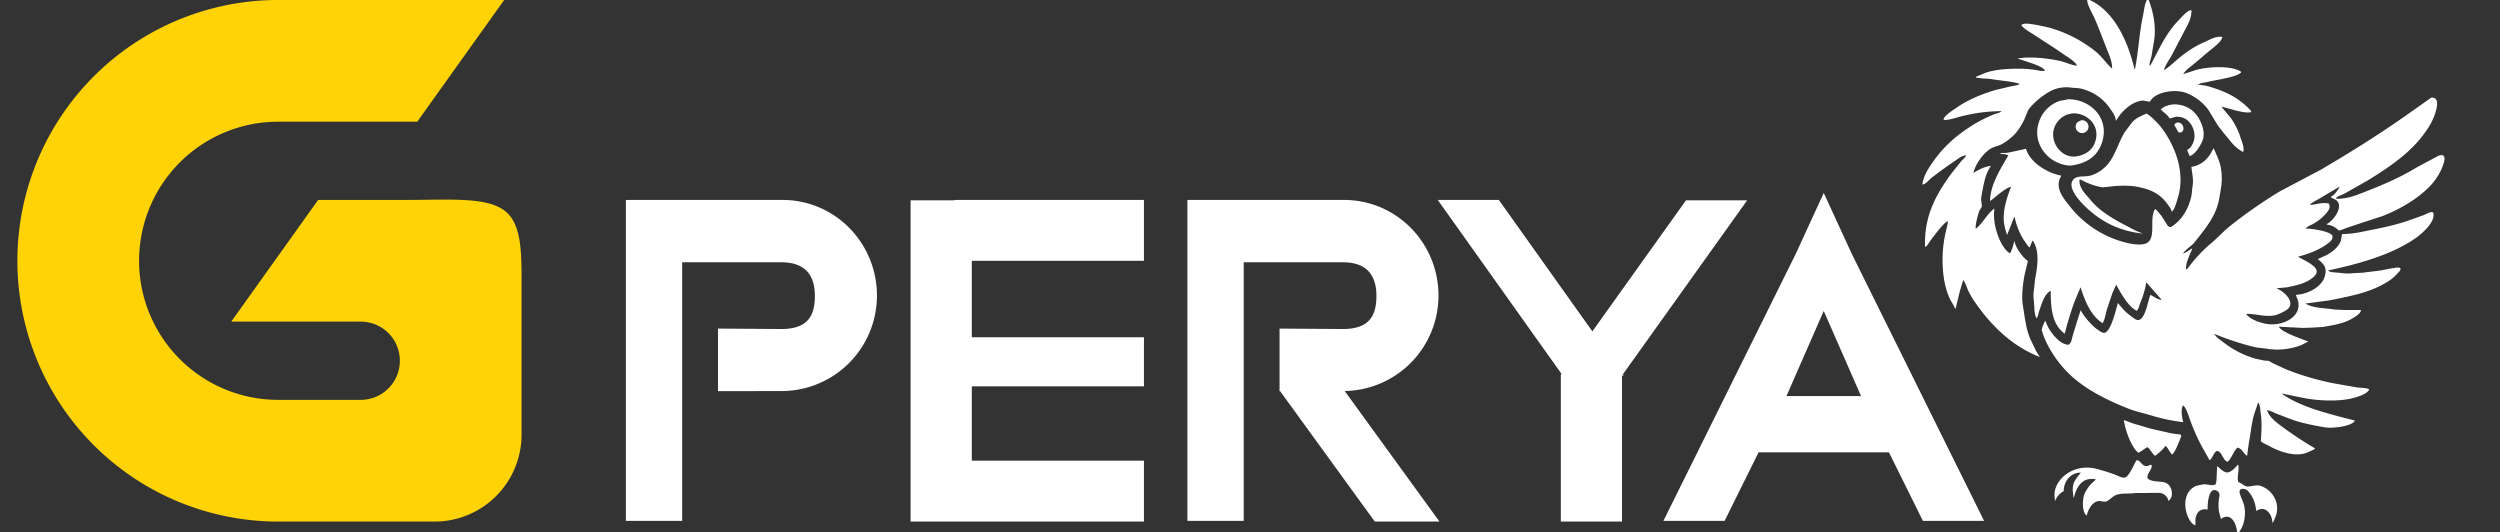
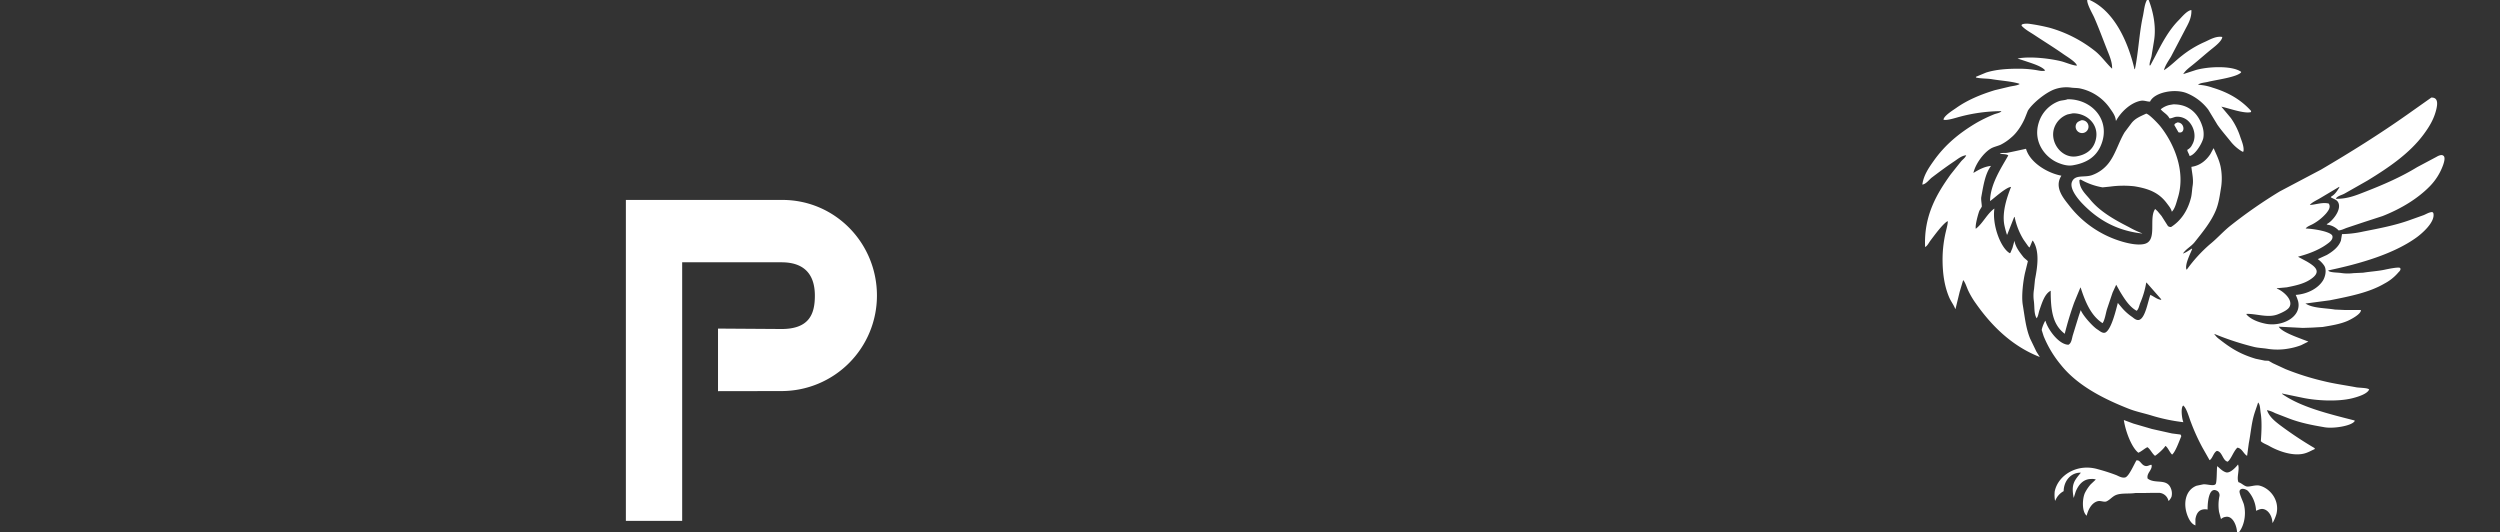
<svg xmlns="http://www.w3.org/2000/svg" id="svg" width="1438" height="306" viewBox="0 0 1438 306">
  <rect x="0" y="0" width="1438" height="306" fill="#333333" stroke="none" />
  <defs>
    <style>
      .cls-1 {
        fill: #ffd305;
      }

      .cls-1, .cls-2 {
        fill-rule: evenodd;
      }

      .cls-2 {
        fill: #fff;
      }
    </style>
  </defs>
-   <path id="bg" class="cls-1" d="M300,164v86a50,50,0,0,1-50,50H160A150,150,0,1,1,160,0H290L240,70H160a80,80,0,1,0,0,160h47.5a22.5,22.5,0,0,0,0-45H133l50-70h50.56c24.722,0,45.739-1.831,56.44,6C300.251,128.5,300,145.54,300,164Z" />
  <path id="a" class="cls-2" d="M449.515,224.936L413,225V189l36.515,0.245c16.171,0,19.194-8.88,19.194-19.186,0-8.632-3.023-19.185-19.194-19.185h-57.13V299.593H360V115h90c30.321,0,54.417,24.752,54.417,55.059A54.89,54.89,0,0,1,449.515,224.936Z" />
-   <path id="a-2" data-name="a" class="cls-2" d="M658,264.988V300H549v0H523.779V115.222H549v-0.234H658V150H558.981v43.986H658V222.2H558.981v42.793H658Z" />
-   <path id="a-3" data-name="a" class="cls-2" d="M1004.98,115.222L933.492,215.284,934,216h-1.02v84h-35.2V215.222h0.529L826.988,115h35.14l53.8,75.6,53.853-75.378h35.2Z" />
-   <path id="a-4" data-name="a" class="cls-2" d="M773.471,224.912L827.97,300h-37.2l-54.436-75H736v-0.46l-0.231-.318H736V189l36.515,0.245c16.171,0,19.194-8.88,19.194-19.186,0-8.632-3.023-19.185-19.194-19.185h-57.13V299.593H683V115h90c30.321,0,54.416,24.752,54.416,55.059A54.879,54.879,0,0,1,773.471,224.912Z" />
-   <path id="a-5" data-name="a" class="cls-2" d="M1106.05,299.593l-19.53-39.408h-74.99L992,299.593H956.8l76.034-153.408L1049.02,111l16.2,35.185,76.03,153.408h-35.2Zm-57.03-120.738-21.45,48.96h42.9Z" />
  <path id="s" class="cls-2" d="M1235.3-.588c0.15,0.03.3,0.059,0.44,0.089,2.47,6.2,4.76,15.367,3.2,24.317-0.47,2.9-.95,5.8-1.42,8.7-0.38,1.521-1.22,3.6-1.07,5.147l0.45-.089q1.41-2.662,2.84-5.325c3.82-7.507,7.82-15,13.49-20.678,1.54-1.546,4.72-5.522,7.19-5.769,0.03,0.03.05,0.059,0.08,0.089,0.14,4.791-2.08,8.15-3.72,11.36q-3.99,7.632-7.99,15.264c-1.38,2.351-3.36,5.045-4.08,7.81h0.09c3.72-2.351,6.76-5.61,10.2-8.253a59.71,59.71,0,0,1,13.05-7.9c2.64-1.135,6.41-3.558,10.12-2.929a1.381,1.381,0,0,0,.08.177c-0.31,2.182-3.96,5.073-5.5,6.3-3.97,3.16-7.78,6.61-11.71,9.762-1.82,1.456-4.05,3.091-5.24,5.147,2.37-.769,4.73-1.538,7.1-2.307,6.71-2.015,20.82-2.8,26.18.976v0.355c-2.51,2.773-14.32,4.241-18.99,5.413-1.76.44-4.62,0.564-5.77,1.686a30.1,30.1,0,0,1,8.43,1.686c9.32,2.829,16.37,7.056,22.1,13.4l-0.09.621c-3.6,1.168-13.42-2.418-17.04-3.106q2.76,3.283,5.5,6.567a41.306,41.306,0,0,1,5.51,11.182c0.74,2.114,2.22,5.592,1.68,8.076l-0.53.089a24.069,24.069,0,0,1-6.92-6.035c-2.49-3.1-5.12-6.091-7.46-9.407q-2.655-4.393-5.32-8.786a29.44,29.44,0,0,0-12.25-9.407c-6.98-2.866-18.75-.527-21.21,4.792-1.63.146-3.33-.842-5.41-0.444-6,1.144-11.6,6.778-14.11,11.448l-0.18-.089c-0.2-2.925-2.23-5.306-3.55-7.277a27.892,27.892,0,0,0-16.6-11.093c-1.88-.471-3.73-0.291-5.85-0.621a20.172,20.172,0,0,0-9.59,1.154c-5.06,1.983-12.32,7.862-15,12.158l-1.77,4.437c-1.73,3.954-4.62,8.434-7.81,11a27.6,27.6,0,0,1-6.12,4.171c-1.86.813-4.02,1.209-5.68,2.219-4.12,2.493-8.69,8.646-9.94,13.933h0.08c2.84-1.693,5.99-3.576,10.03-3.994-3.38,4.588-4.34,11.075-5.59,17.926-0.27,1.509.46,5.01,0.27,5.591-0.45.74-.89,1.48-1.33,2.219-0.57,1.314-2.73,8.8-2.04,10.561v-0.178c4.08-3.137,6.35-8.5,10.56-11.537h0.09c-1.4,9.406,3.64,22.735,8.87,25.648,0.12-.089.24-0.177,0.35-0.266,0.39-.917.77-1.834,1.16-2.751,0.38-1.39.77-2.781,1.15-4.171,0.57,3.717,3.27,6.968,5.24,9.5,0.39,0.5,2.35,1.972,2.48,2.307l-1.59,6.478c-1.03,4.327-2.22,13.284-1.34,18.637,1.24,7.5,1.76,13.176,4.18,19.258l3.63,7.544c0.65,1.035,1.31,2.071,1.96,3.106h-0.09c-15.76-6.163-27.48-17.72-36.57-30.618a46.786,46.786,0,0,1-4.61-7.809c-0.88-2-1.47-4.071-2.66-5.68l-0.18.088-1.95,6.568-2.4,9.851-0.18-.089c-0.85-2.23-2.48-4.272-3.46-6.567-2.61-6.134-3.81-13.247-3.81-22.01a69.717,69.717,0,0,1,2.04-16.418c0.23-.963,1.25-4.871.88-5.413-2.8,1.493-7.67,8.281-9.76,11-0.93,1.214-1.8,3.172-3.19,3.905-0.85-18.327,7.01-31.019,14.64-41.711q2.97-3.726,5.95-7.454c0.96-1.205,2.37-2.03,3.01-3.55V89.312c-2.61.228-4.84,2.165-6.65,3.372-4.53,3.011-8.77,6.17-13.05,9.408-1.53,1.157-3.33,3.82-5.5,4.082,0.71-5.438,3.86-9.869,6.48-13.578,6.62-9.381,14.85-16.172,24.94-22.1a84.264,84.264,0,0,1,9.76-4.7c1.24-.526,3.45-0.792,4.26-1.775V63.931a94.5,94.5,0,0,0-24.14,3.284c-1.72.431-7.48,2.357-9.14,1.6,0.22-2.245,5.63-5.516,7.36-6.745,6.29-4.462,13.94-7.692,22.19-10.206l8.52-2.041c2.17-.468,4.08-0.559,5.68-1.42l-0.18-.266c-4.61-1.4-10.3-1.684-15.7-2.574-3.08-.506-6.41-0.277-9.15-0.976-0.03-.089-0.05-0.177-0.08-0.266,0.03-.059.05-0.118,0.08-0.177q2.9-1.2,5.77-2.4c5.57-1.762,12.05-2.268,19.44-2.219a60.3,60.3,0,0,1,10.91,1.065c0.95,0.185,2.96.45,3.64-.089-2.02-2.523-8.07-4.2-11.53-5.413l-4.35-1.42c7.38-1.459,19.21.08,25.2,1.6,2.57,0.652,6.46,2.4,8.96,2.485-0.45-2.061-5.95-5.321-7.72-6.567-5.36-3.781-11.19-7.345-16.68-11-2.52-1.68-5.47-3.181-7.46-5.414l0.09-.532c0.78-.771,3.62-0.7,5.06-0.444a106.832,106.832,0,0,1,11.18,2.219,74.907,74.907,0,0,1,25.92,13.312c3.7,2.939,6.35,6.9,9.76,10.117h0.09c0.1-3.948-1.73-7.857-2.93-10.916-2.5-6.36-4.74-12.472-7.37-18.459-0.87-2-4.43-7.99-3.99-10.295l0.62-.089c14.33,5.914,22.65,23.442,26.54,40.113h0.09c0.05-.03.11-0.059,0.17-0.089,1.98-9.352,2.45-20.674,4.53-30.174C1233.31,6.037,1233.51,1.911,1235.3-.588Zm163.21,56.709c3.96-.118,3.6,3.64,2.84,6.834-1.37,5.7-4.11,10.016-7.1,14.111-8.21,11.22-20.43,19.423-32.49,26.8q-6.555,3.728-13.13,7.455c-1.49.87-4.11,1.363-4.97,2.84l0.09,0.178c6.69,0.142,12.11-2.255,17.04-4.172,10.57-4.113,20.48-8.464,29.55-14.022l11.01-5.857c0.85-.5,2.97-1.684,4.08-0.71,1.36,0.913.24,4.217-.18,5.413a33.731,33.731,0,0,1-7.63,12.158c-7.17,7.327-16.83,13.047-27.16,17.128l-10.38,3.373q-5.055,1.686-10.12,3.372c-1.47.515-3.07,1.409-4.79,1.509a11.1,11.1,0,0,0-5.06-3.018l-1.69-.355c-0.2-.175.07-0.177,0.09-0.355,2.62-1.2,8.38-7.72,6.57-12.069-0.83-2-2.73-2.164-4.44-3.284l0.45-.532c1.86-.9,3.47-3.395,4.52-5.148l-0.09-.266h-0.08l-10.74,6.39c-1.96,1.22-4.51,2.234-6.04,3.905v0.088c3.46-.157,7.17-1.7,10.83-0.8,1.44,2.175-.47,4.371-1.51,5.679a28.5,28.5,0,0,1-7.19,5.858c-1.3.817-3.65,1.515-4.52,2.751v0.089c3.78,0.006,14.83,1.695,15.35,4.348,0.44,2.225-2.14,3.868-3.28,4.7-4.4,3.2-10.47,5.577-16.42,7.1l0.09,0.177q2.385,1.287,4.79,2.574c5.4,3.166,8.87,6.143,1.68,10.649-3.64,2.284-8.13,3.281-13.13,4.26l-5.77.533,0.18,0.266c2.74,0.889,9.65,6.175,7.1,10.561-1.06,1.823-4.6,3.363-6.66,4.171-5.66,2.225-12.03-.384-18.01-0.267V180.9c2.46,2.776,6.78,4.475,11.09,5.325,9.3,1.838,20.63-3.786,18.64-12.779a23.778,23.778,0,0,0-1.42-3.816c6.82-.5,12.88-3.75,15.71-8.343,1.21-1.984,2.26-5.9.71-8.43a15.039,15.039,0,0,0-3.73-3.817c1.74-.8,3.49-1.6,5.23-2.4,3.25-1.887,6.75-4.5,8.08-8.253,0.21-1.242.41-2.485,0.62-3.727a61.154,61.154,0,0,0,12.34-1.509c9.27-1.821,17.78-3.452,25.91-6.3l8.7-3.106c1.5-.6,3.04-1.656,4.88-1.775a1.168,1.168,0,0,1,.71.621c1.28,5.127-6.79,11.908-9.59,13.933-13.05,9.468-32.25,15.106-50.76,18.992l-0.09.177c0.96,1.151,5.36,1.011,7.37,1.332a25.849,25.849,0,0,0,7.1.088l5.68-.266c4.1-.675,8.32-0.878,12.16-1.686,1.54-.325,8.4-1.822,9.05-0.976,0.66,1.145-.75,2.134-1.24,2.751a26.738,26.738,0,0,1-7.72,6.123c-8.74,5.16-19.83,7.354-31.51,9.674l-14.02,1.863v0.089h0.18c4.26,2.654,10.84,2.416,16.77,3.373l6.03,0.266h8.88c0.44,2.212-5.84,5.491-7.72,6.3-4.18,1.795-8.99,2.575-14.29,3.461l-6.12.355-5.24.177-13.84-.71c1.73,3.015,10.2,5.924,13.84,7.366,1.03,0.385,2.07.77,3.11,1.154v0.089c-1.36.68-2.73,1.361-4.09,2.041a38.293,38.293,0,0,1-7.27,1.952,36.344,36.344,0,0,1-11.72.178c-2.9-.5-5.51-0.492-8.16-1.154a161.175,161.175,0,0,1-22.72-7.454l-0.09.177,0.18,0.089a11.355,11.355,0,0,0,2.84,2.84c6.42,5.057,11.88,8.516,20.85,11.182l5.15,1.065,2.22,0.088c0.83,0.474,1.65.947,2.48,1.42,2.43,1.124,4.85,2.249,7.28,3.373a149.831,149.831,0,0,0,21.57,6.833c6.17,1.559,12.61,2.407,19.16,3.639,1.72,0.322,6.54.24,7.37,1.242-1.08,2.622-6.6,4.27-9.76,5.059-8.12,2.026-20.26,1.424-28.4-.266q-5.985-1.244-11.98-2.485l0.09,0.266c10.72,7.6,27.2,11.558,41.71,15.264v0.355c-1.7,2.769-12.09,4.416-17.22,3.55-7.72-1.3-14.34-2.652-20.77-5.147l-7.8-3.017a17.332,17.332,0,0,0-4.62-1.687v0.089c1.37,3.783,4.53,6.274,7.46,8.52a214.859,214.859,0,0,0,20.05,13.312l-0.18.532c-2.14.895-3.9,2.11-6.65,2.663-6.92,1.388-15.34-2.139-19.44-4.526-1.56-.914-3.58-1.478-4.79-2.752,0.36-5,.7-11.295-0.09-16.151-0.33-2.037-.25-4.793-1.42-6.035h-0.09c-0.79,2.625-1.92,5.373-2.66,8.253-1.25,4.872-1.63,9.865-2.66,15.087-0.33,2.426-.65,4.852-0.98,7.277-2.07-1.11-2.9-4.329-5.59-4.7-2.28,2.1-3.49,6.47-5.59,8.076-2.94-.62-3.03-5.838-6.21-6.213-1.97,1.036-2.33,4-4.08,5.325l-0.18-.089-4.17-7.365a116.111,116.111,0,0,1-6.48-14.289c-1.07-2.611-2.45-8.17-4.44-9.673-1.65,1.194-.67,8.069.09,9.585a102.843,102.843,0,0,1-18.55-3.905c-4.39-1.329-8.73-2.189-12.87-3.816-15.15-5.966-29.88-13.632-39.22-25.471a62.708,62.708,0,0,1-9.76-16.329c-0.36-1.124-.71-2.248-1.07-3.372-0.13-.917,1.55-4.987,2.04-5.414h0.09c1.26,4.736,7.59,13.685,13.22,13.756,1.83-.957,1.93-3.566,2.58-5.68q1.635-5.324,3.28-10.65c0.39-1.153.77-2.307,1.15-3.461l0.18,0.089c1.22,3,6.88,9.369,9.59,11,0.91,0.549,2.99,2.54,4.61,1.6,3.31-1.931,5.85-12.472,7.01-16.951l2.31,2.752a29.283,29.283,0,0,0,5.95,5.324c0.8,0.568,2.37,2.152,3.99,1.687,3.58-1.026,5.06-10.647,6.48-14.466l0.18,0.177c1.88,0.817,3.56,2.414,5.94,2.752l0.09-.089v-0.266l-8.43-9.585-0.18.089a50.7,50.7,0,0,1-3.46,11.714c-0.57,1.468-.9,3.532-2.04,4.438-4.23-2.307-7.11-7.028-9.59-11.094-0.7-1.272-1.42-2.544-2.13-3.816h-0.08l-2.04,4.437q-1.605,4.748-3.2,9.5c-0.7,2.242-1.29,6.432-2.57,8.076-6.66-4.244-9.96-12.267-12.61-20.5-0.05.029-.11,0.059-0.17,0.089q-1.785,4.3-3.55,8.608a185.077,185.077,0,0,0-5.42,17.927c-6.77-5.174-8.09-12.986-8.07-24.76-3.57,1.794-5.09,7.232-6.48,11.182-0.5,1.409-.72,3.708-1.69,4.7V182.94c-1.59-2.693-1.01-6.566-1.59-10.295a22.344,22.344,0,0,1,.17-6.39l0.54-5.413c1.47-7.505,2.81-16.477-1.25-22.453-0.09.059-.17,0.118-0.26,0.177-0.54,1.272-1.07,2.545-1.6,3.816-0.24-.207-0.47-0.414-0.71-0.621-0.92-1.3-1.83-2.6-2.75-3.905a39.9,39.9,0,0,1-5.15-13.134l-0.27.177-3.99,10.118-0.18-.089a53.867,53.867,0,0,1-1.5-5.68c-1.36-7.795,1.83-16.412,3.9-21.743-3.01.249-9.59,6.416-12.07,8.165,0.04-9.8,6.77-19.592,10.47-26.269-0.92-.864-3.44-0.7-4.88-0.976,0.86-.686,2.98-0.318,4.26-0.532,1.74-.291,10.81-2.315,10.83-2.307,2.1,7.611,11.86,13.846,20.23,15.442l0.09,0.088c-4.3,6.683,1.34,13.039,4.53,17.128a59.687,59.687,0,0,0,28.57,20.146c3.19,1.075,10.45,3.112,14.91,1.864,7.37-2.065,2.09-14.672,5.95-20.057,0.44,0.414.89,0.828,1.33,1.242l2.31,2.751q1.86,2.93,3.73,5.858a2.77,2.77,0,0,0,1.77.532c5.69-3.61,9.56-9.367,11.45-16.773,0.56-2.208.58-4.574,0.97-7.011,0.63-3.837-.47-7.613-0.71-10.827,5.08-.686,8.61-3.877,10.92-7.366,0.59-1.094,1.18-2.189,1.78-3.284,0.05,0.029.11,0.059,0.17,0.089,1.35,3.269,3.03,6.316,3.91,10.383a34.7,34.7,0,0,1,.35,11.626c-0.81,5.034-1.35,9.312-3.01,13.4-2.81,6.885-7.88,12.941-12.25,18.459-1.94,2.45-4.97,3.892-6.75,6.568,1.91-.589,3.51-1.919,5.15-2.84l0.18,0.177c-0.87,2.429-4.21,8.5-3.37,11.8h0.35a83.575,83.575,0,0,1,13.31-14.554c4.16-3.355,7.73-7.511,11.98-10.827a277.339,277.339,0,0,1,28.14-19.524q11.835-6.256,23.69-12.513c17.11-10.054,33.65-20.4,49.52-31.594Q1391.545,61.047,1398.51,56.121Zm-209.27.976c14.24-.207,25.37,12.419,19.08,26.8-2.78,6.364-8.14,9.867-16.06,11.182-3.29.545-6.52-.631-8.61-1.509-7.18-3.018-14.39-11.838-11-22.9a19.128,19.128,0,0,1,11.53-12.425C1185.72,57.646,1187.58,57.761,1189.24,57.1Zm60.79,2.929c9.38-.141,14.56,5.694,16.78,12.691a13.823,13.823,0,0,1,.53,6.745c-0.79,3.272-4.75,9.684-7.9,10.295-0.2-1.215-1.52-2.817-1.24-3.639a5.765,5.765,0,0,0,2.66-2.751c3.48-5.741.07-13.362-4.53-15.353a8.865,8.865,0,0,0-4.88-.8c-1.17.211-2.95,1.148-3.64,0.8-1.03-2.238-3.52-3.314-4.97-5.147a12.34,12.34,0,0,1,5.06-2.485Zm-57.68,5.147-3.02.621a12.658,12.658,0,0,0-7.81,7.987c-2.62,8.221,4.43,17.5,12.87,16.152,5.19-.832,8.91-3.488,10.56-7.81C1208.51,72.794,1201.25,65.093,1192.35,65.173Zm42.15,0.177c1.83,0.374,6.94,5.83,8.17,7.366,7.07,8.884,14.96,25.105,10.02,41.09-0.82,2.662-1.63,6.259-3.46,7.987-0.4-1.822-1.77-3.377-2.75-4.7-4.35-5.917-9.83-8.491-18.81-9.94a57.421,57.421,0,0,0-13.93.178l-4.35.443a38.321,38.321,0,0,1-12.61-4.526c-0.2.089-.41,0.178-0.62,0.266l-0.09.178c-0.01,4.967,3.74,8.058,6.04,10.916,5.6,6.976,14.03,11.736,22.36,15.974a56.286,56.286,0,0,0,7.72,3.639v0.089c-15.3-1.65-26.09-8.541-34.43-17.217-1.88-1.96-7.63-8.355-5.95-12.514,1.74-4.283,6.76-2.377,11.19-3.727a20.951,20.951,0,0,0,10.47-7.81c3.58-5.028,5.36-11.568,8.61-16.951l3.99-5.325C1228.28,68.013,1231.06,66.972,1234.5,65.351Zm-37.27,3.816a3.7,3.7,0,1,1-3.2,2.751C1194.51,70.226,1195.66,69.806,1197.23,69.167Zm55.29,1.242c4.32,0.09,4.55,6.828.53,5.68l-2.4-4.171C1250.94,70.96,1251.65,70.812,1252.52,70.409ZM1221.63,241.6c1.84,0.68,3.67,1.361,5.51,2.041l10.65,3.106,11.53,2.574,4.88,0.621a1.7,1.7,0,0,1,.45,1.065c-1.18,2.736-3.28,8.831-5.24,10.472-1.29-1-2.68-4.564-3.9-4.969-0.82,1.518-4.42,4.8-5.95,5.679-1.73-1.367-2.56-3.666-4.35-4.969-1.87.868-3.2,2.326-5.23,3.194C1226,257.3,1222.53,247.851,1221.63,241.6Zm7.28,23.163,0.98,0.089c1.6,0.756,2.18,2.847,4.26,3.195,1.25,0.21,2.19-.6,3.28-0.71l0.18,0.177c0.49,2.9-3,4.52-2.31,7.721,4.33,3.44,11.21-.428,13.49,5.946a7.58,7.58,0,0,1,.27,4.526,7.713,7.713,0,0,1-1.6,2.4l-0.18-.088a5.847,5.847,0,0,0-5.15-4.527h-4.08l-5.23.089h-4.53c-3.65.566-8.15-.094-11.18,1.154-2.12.87-3.44,2.741-5.42,3.639-1.43.652-3.29-.533-5.05-0.089-3.49.877-5.58,4.845-6.39,8.431l-0.09-.178c-2.64-2.234-2.49-9.353-.98-12.868a23.253,23.253,0,0,1,3.37-5.059c1.01-.946,2.01-1.893,3.02-2.839h-0.18a6.346,6.346,0,0,0-2.48-.267c-4.93.015-7.52,3.755-8.97,7.278-0.38,1.212-.76,2.425-1.15,3.638-1.53-7.827.28-9.913,4.08-14.466v-0.088c-5.93-.077-9.78,4.991-9.85,10.649a10.4,10.4,0,0,0-4.79,5.414h-0.18a18.734,18.734,0,0,1-.17-5.325c1.97-9.333,12.98-16.248,24.93-12.691a107.655,107.655,0,0,1,10.47,3.373c1.2,0.5,3.3,1.817,5.15,1.331C1224.58,274.052,1227.61,266.829,1228.91,264.764Zm58.4,2.4c1.1,2.887-.97,7.488.26,10.206,1.72,0.469,2.94,1.943,4.53,2.4,1.71,0.486,5.1-1.024,7.54-.444,5.74,1.363,11.79,8.069,9.76,16.33a24.246,24.246,0,0,1-2.13,5.058c-0.06-.029-0.11-0.059-0.17-0.088-0.1-3.52-2.16-7.2-5.24-7.81-1.66-.327-3.06.6-4.17,0.976a18.39,18.39,0,0,0-4.62-11.359c-0.9-.941-3.91-2.153-4.79-0.267-0.66,1.2,1.98,6.37,2.4,7.987,1.69,6.614-.31,13.72-3.73,16.951l-0.18-.089c0.11-4.216-2.41-10.712-6.74-9.673a4.22,4.22,0,0,0-2.4,1.154c-0.06-.03-0.12-0.06-0.17-0.089-0.36-1.331-.71-2.663-1.07-3.994a25.338,25.338,0,0,1,.18-8.786,2.948,2.948,0,0,0-.98-3.106c-5.03-3.253-5.83,6.4-5.77,10.561-4.44-.755-6.38,1.661-7.01,5.5V302.3l-0.18-.178c-1.93-.7-3.27-2.917-4.08-4.792-3.07-7.14-1.73-15.338,4.88-17.927,1.28-.266,2.55-0.532,3.82-0.8,2.13-.272,6.1,1.277,7.19-0.177,0.77-1.037.58-8.374,0.89-10.295,1.55,1.214,2.94,2.9,5.05,3.55C1282.81,272.426,1286.34,268.452,1287.31,267.16Z" />
</svg>